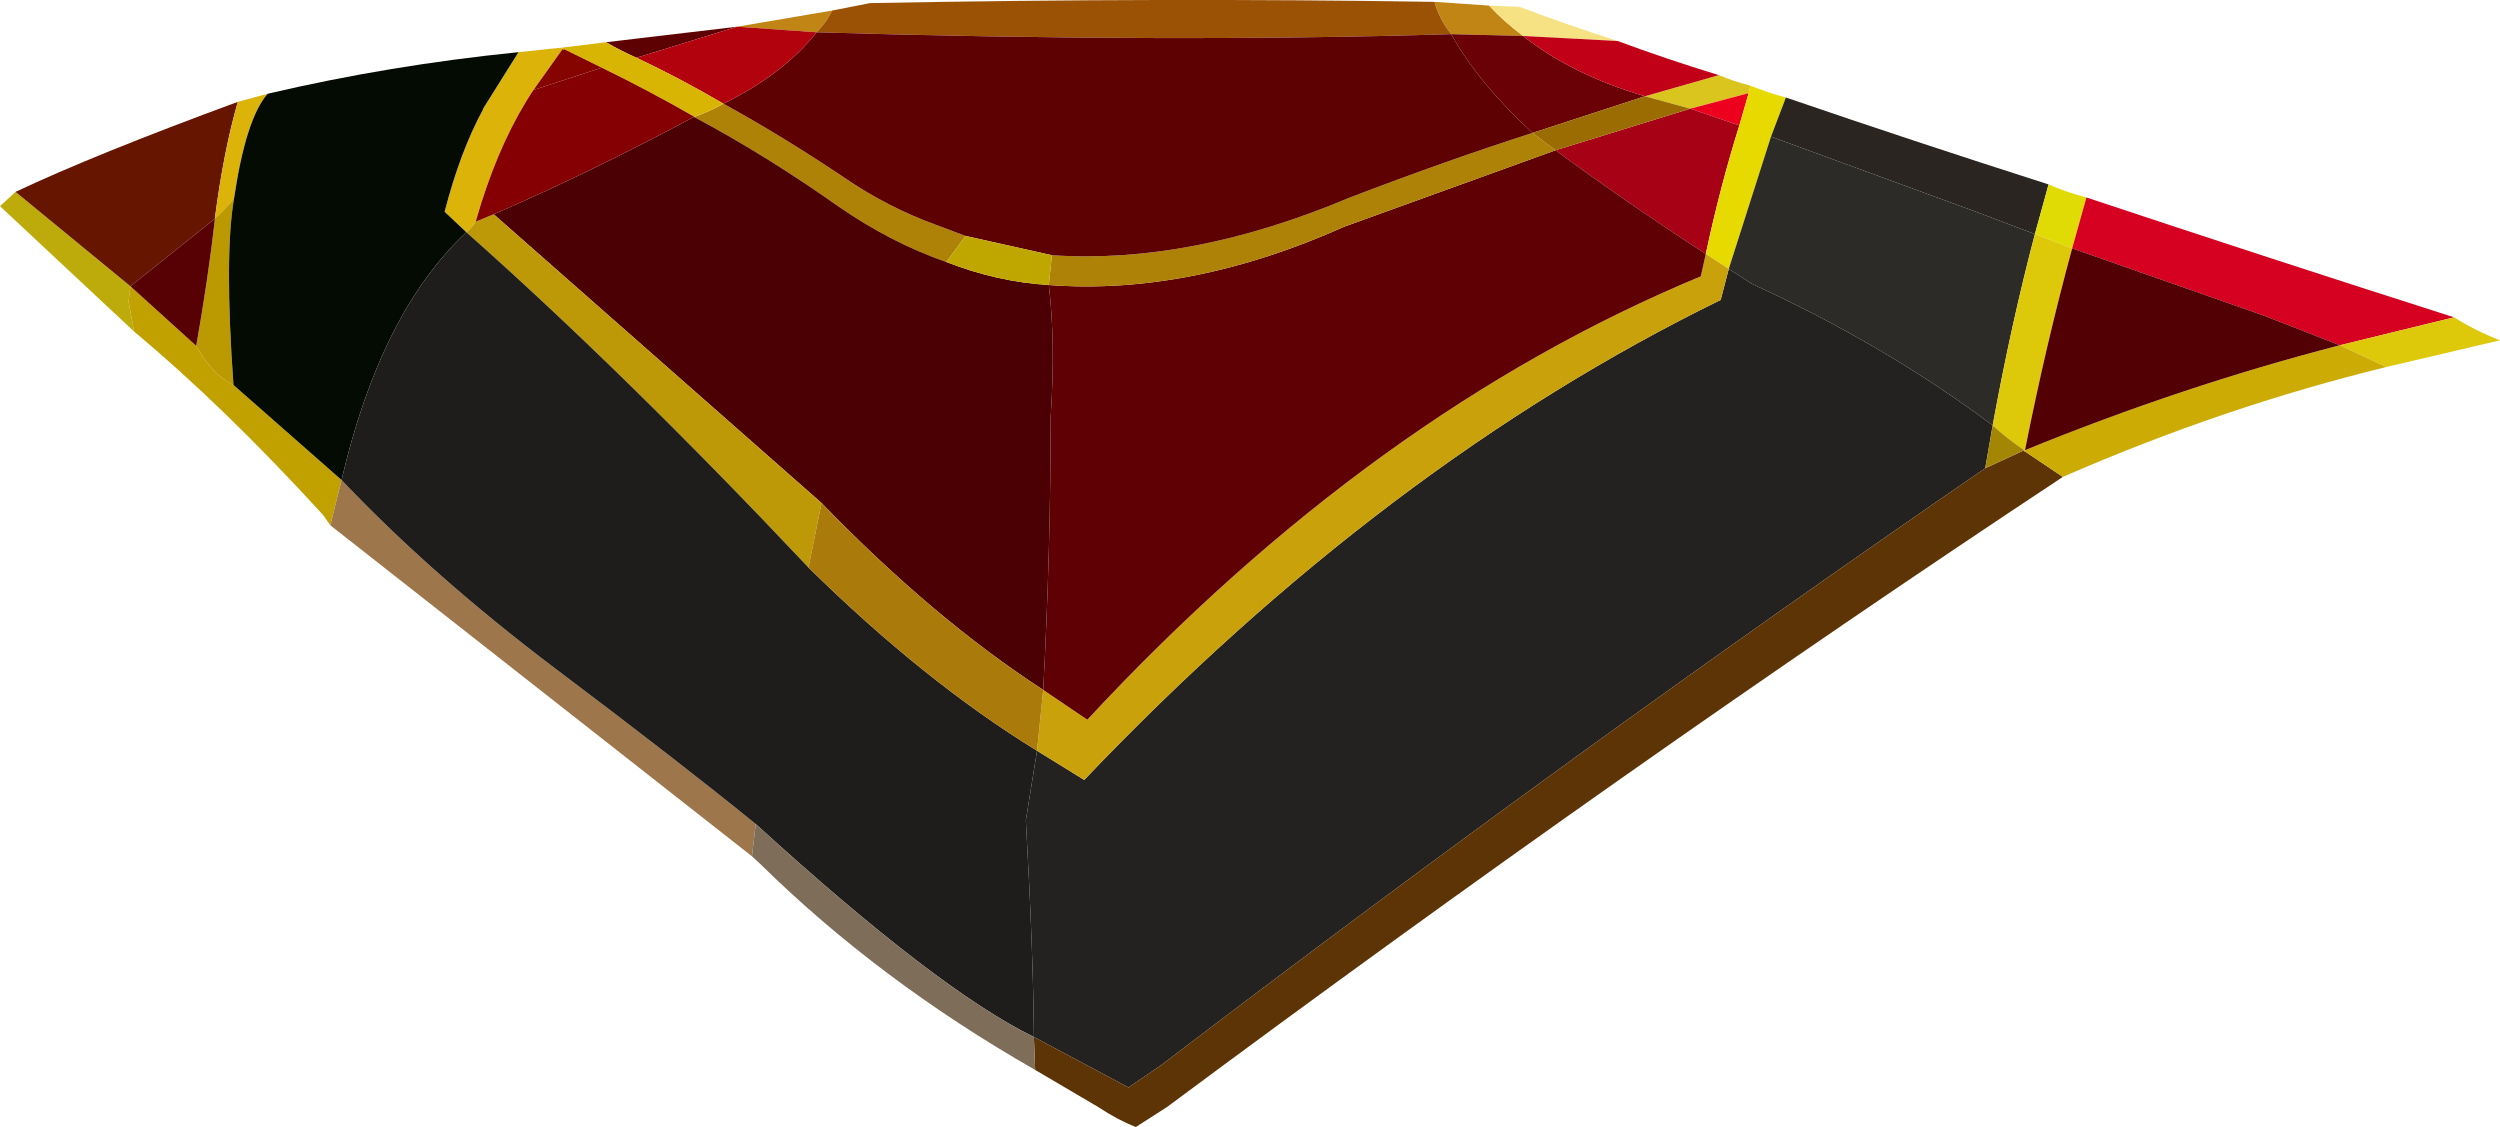
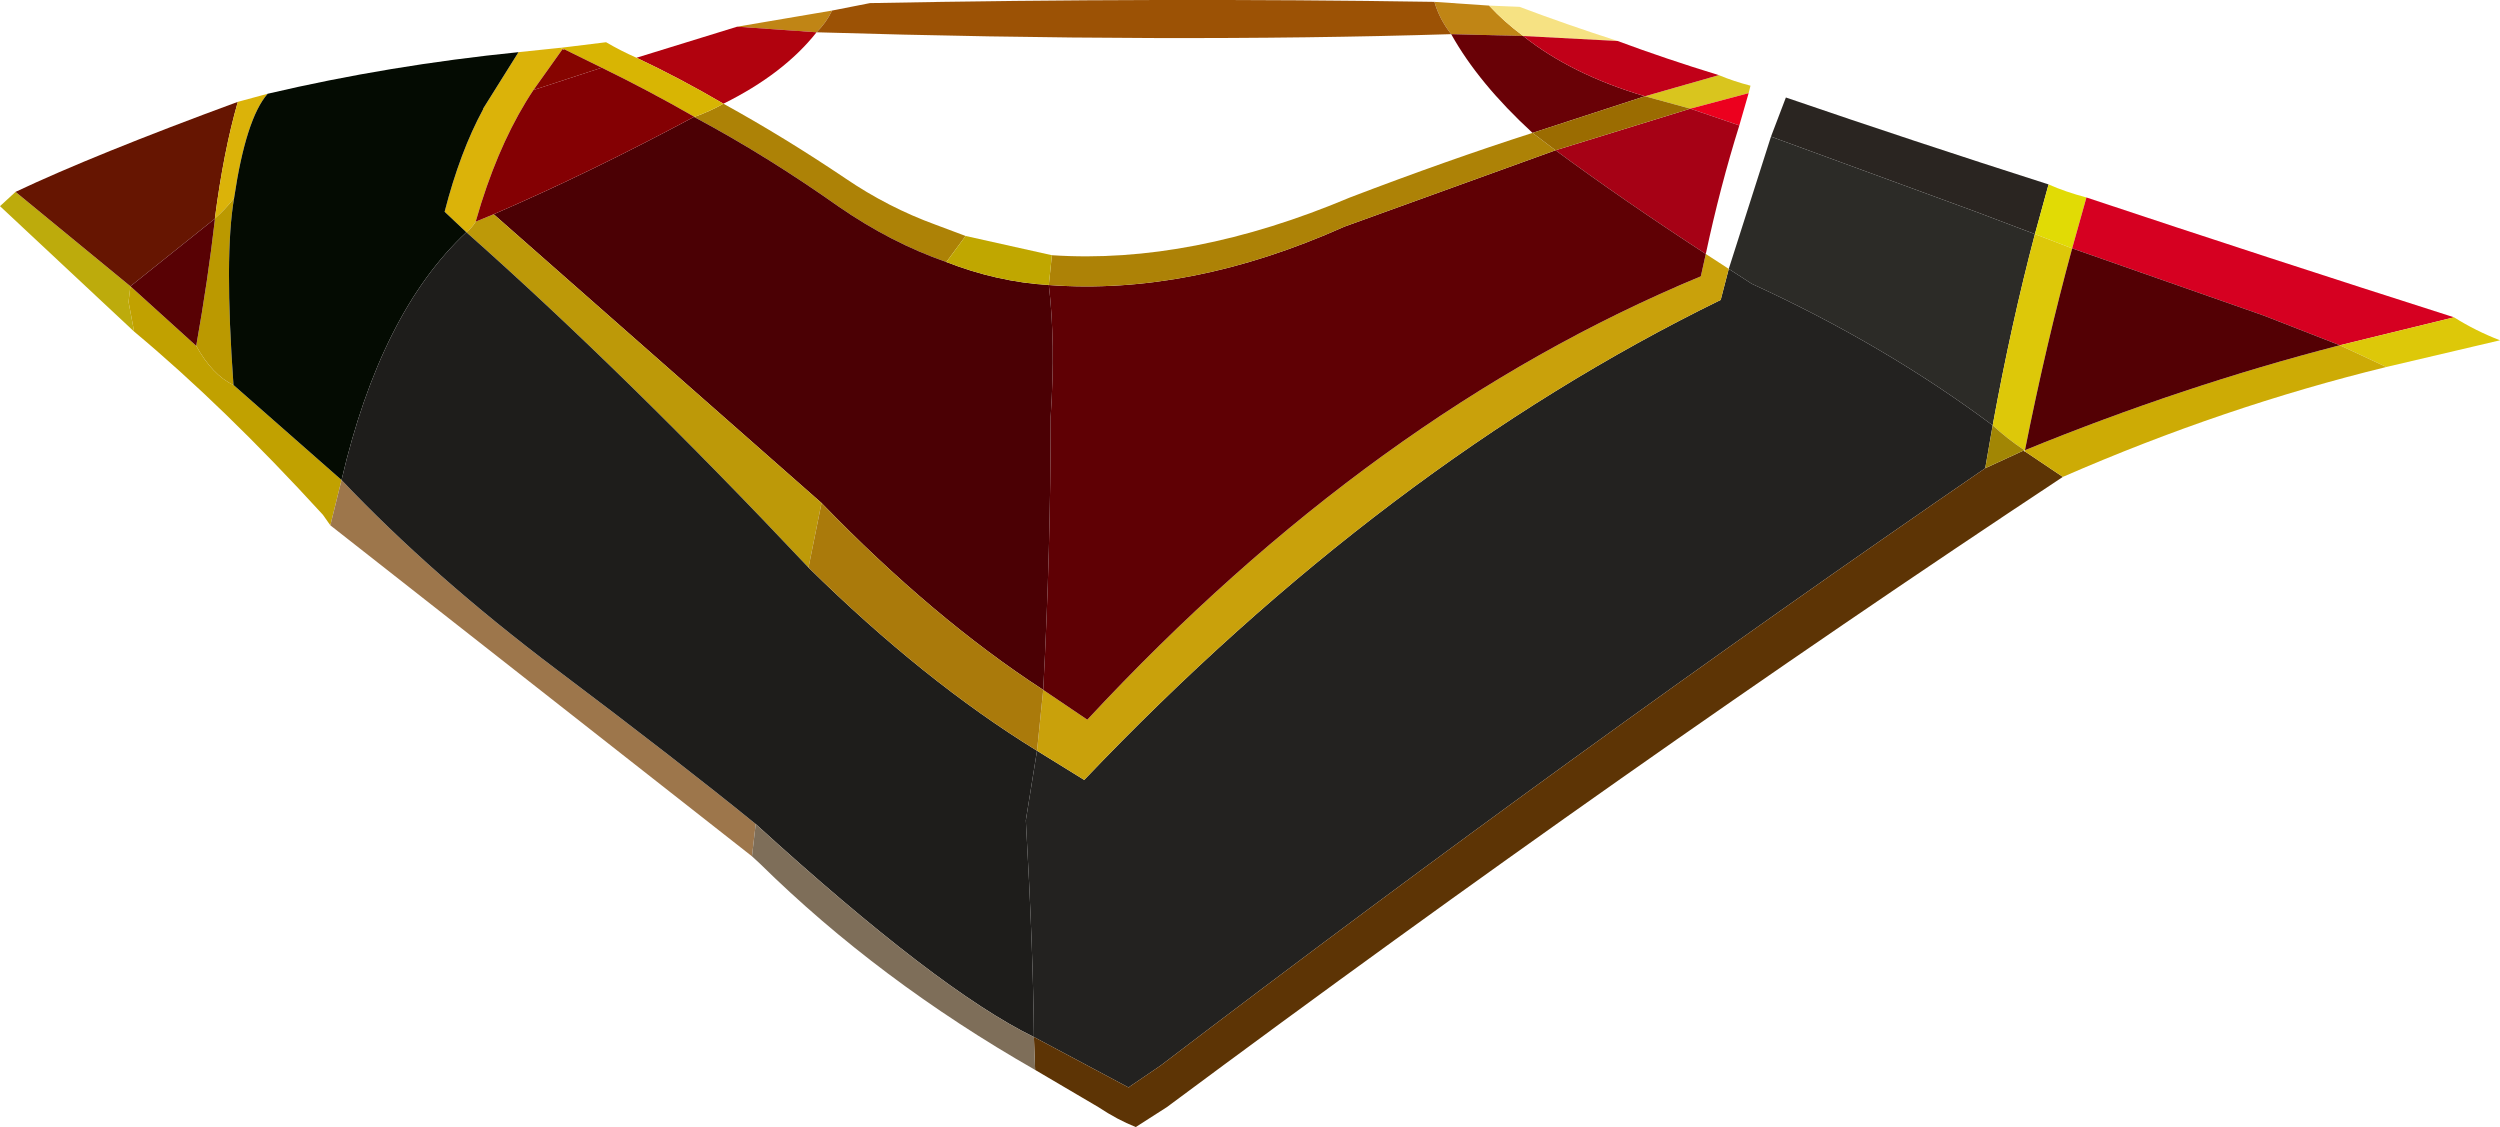
<svg xmlns="http://www.w3.org/2000/svg" height="90.75px" width="201.3px">
  <g transform="matrix(1.0, 0.0, 0.0, 1.0, 101.05, 90.1)">
    <path d="M39.9 -83.2 L39.75 -82.6 35.05 -81.35 31.4 -82.35 37.35 -84.05 Q38.55 -83.55 39.9 -83.2" fill="#d9c51e" fill-rule="evenodd" stroke="none" />
    <path d="M39.75 -82.6 L39.0 -80.0 35.05 -81.35 39.75 -82.6 M-55.65 -86.1 Q-55.7 -86.05 -55.75 -86.15 L-55.8 -86.2 -55.65 -86.1" fill="#ec001e" fill-rule="evenodd" stroke="none" />
    <path d="M39.0 -80.0 Q37.45 -75.05 36.3 -69.65 29.55 -74.05 24.2 -78.0 L35.05 -81.35 39.0 -80.0" fill="#a60115" fill-rule="evenodd" stroke="none" />
-     <path d="M42.75 -82.25 L41.55 -79.1 38.15 -68.45 36.3 -69.65 Q37.45 -75.05 39.0 -80.0 L39.75 -82.6 39.9 -83.2 Q41.25 -82.65 42.75 -82.25 M62.0 -53.75 Q61.9 -53.7 61.95 -53.85 L62.0 -53.85 62.0 -53.75" fill="#e6da01" fill-rule="evenodd" stroke="none" />
    <path d="M41.55 -79.1 L42.75 -82.25 Q52.95 -78.75 63.9 -75.25 L62.8 -71.25 58.05 -73.05 41.55 -79.1" fill="#2a2521" fill-rule="evenodd" stroke="none" />
    <path d="M38.15 -68.45 L41.55 -79.1 58.05 -73.05 62.8 -71.25 Q60.9 -64.05 59.4 -55.85 50.7 -62.35 40.0 -67.25 L38.15 -68.45" fill="#2c2b27" fill-rule="evenodd" stroke="none" />
    <path d="M59.4 -55.85 L58.8 -52.4 Q25.8 -29.75 -7.6 -4.3 L-10.1 -2.6 Q-10.15 -2.5 -10.2 -2.55 L-17.8 -6.6 Q-17.85 -13.45 -18.45 -24.05 L-17.55 -29.65 -13.75 -27.3 Q10.5 -52.75 37.5 -65.95 L38.15 -68.45 40.0 -67.25 Q50.7 -62.35 59.4 -55.85" fill="#232220" fill-rule="evenodd" stroke="none" />
    <path d="M36.3 -69.65 L38.15 -68.45 37.5 -65.95 Q10.5 -52.75 -13.75 -27.3 L-17.55 -29.65 -17.05 -34.55 -13.5 -32.15 Q9.5 -56.9 35.9 -67.85 L36.3 -69.65" fill="#c9a10b" fill-rule="evenodd" stroke="none" />
    <path d="M36.3 -69.65 L35.9 -67.85 Q9.5 -56.9 -13.5 -32.15 L-17.05 -34.55 Q-16.45 -45.85 -16.45 -56.55 -16.05 -62.55 -16.6 -67.15 -5.2 -66.3 7.2 -71.85 L24.2 -78.0 Q29.55 -74.05 36.3 -69.65" fill="#5f0004" fill-rule="evenodd" stroke="none" />
    <path d="M62.8 -71.25 L63.9 -75.25 Q65.25 -74.65 66.95 -74.2 L65.8 -70.1 62.8 -71.25" fill="#e1db05" fill-rule="evenodd" stroke="none" />
    <path d="M65.8 -70.1 L66.95 -74.2 Q81.35 -69.4 96.55 -64.55 L87.35 -62.3 81.2 -64.7 65.8 -70.1" fill="#d60021" fill-rule="evenodd" stroke="none" />
    <path d="M61.95 -53.85 Q60.6 -54.75 59.4 -55.85 60.9 -64.05 62.8 -71.25 L65.8 -70.1 Q63.7 -62.4 62.0 -53.85 L61.95 -53.85 M91.1 -60.55 L87.35 -62.3 96.55 -64.55 Q98.3 -63.45 100.25 -62.7 L91.1 -60.55" fill="#ddc809" fill-rule="evenodd" stroke="none" />
    <path d="M18.85 -89.65 Q20.05 -88.35 21.6 -87.2 L15.8 -87.35 Q14.85 -88.55 14.45 -89.95 L18.85 -89.65 M-34.05 -89.25 Q-34.5 -88.3 -35.3 -87.5 L-41.7 -87.95 -34.05 -89.25" fill="#c08515" fill-rule="evenodd" stroke="none" />
    <path d="M15.8 -87.35 Q-6.85 -86.65 -35.3 -87.5 -34.5 -88.3 -34.05 -89.25 L-31.0 -89.85 Q-7.5 -90.3 14.45 -89.95 14.85 -88.55 15.8 -87.35" fill="#9c5205" fill-rule="evenodd" stroke="none" />
    <path d="M31.4 -82.35 L22.35 -79.4 Q18.0 -83.4 15.8 -87.35 L21.6 -87.2 Q25.5 -84.1 31.4 -82.35" fill="#690106" fill-rule="evenodd" stroke="none" />
    <path d="M18.85 -89.65 L21.3 -89.55 Q25.15 -88.1 29.2 -86.8 L21.6 -87.2 Q20.05 -88.35 18.85 -89.65" fill="#f6e283" fill-rule="evenodd" stroke="none" />
    <path d="M22.35 -79.4 L24.2 -78.0 7.2 -71.85 Q-5.2 -66.3 -16.6 -67.15 L-16.35 -69.55 Q-5.15 -68.8 7.65 -74.2 15.5 -77.2 22.35 -79.4 M-42.8 -81.75 Q-37.9 -79.05 -33.0 -75.75 -29.55 -73.4 -25.7 -72.0 L-23.3 -71.1 -24.85 -69.0 Q-29.3 -70.55 -33.5 -73.45 -39.3 -77.55 -45.1 -80.65 L-45.1 -80.7 Q-43.85 -81.15 -42.8 -81.75" fill="#ad8206" fill-rule="evenodd" stroke="none" />
    <path d="M24.2 -78.0 L22.35 -79.4 31.4 -82.35 35.05 -81.35 24.2 -78.0" fill="#9b6c01" fill-rule="evenodd" stroke="none" />
    <path d="M21.6 -87.2 L29.2 -86.8 Q33.1 -85.35 37.35 -84.05 L31.4 -82.35 Q25.5 -84.1 21.6 -87.2" fill="#c10018" fill-rule="evenodd" stroke="none" />
-     <path d="M15.8 -87.35 Q18.0 -83.4 22.35 -79.4 15.5 -77.2 7.65 -74.2 -5.15 -68.8 -16.35 -69.55 L-23.3 -71.1 -25.7 -72.0 Q-29.55 -73.4 -33.0 -75.75 -37.9 -79.05 -42.8 -81.75 -37.95 -84.15 -35.3 -87.5 -6.85 -86.65 15.8 -87.35 M-41.7 -87.95 L-49.8 -85.45 Q-51.05 -86.0 -52.25 -86.7 L-41.7 -87.95" fill="#5e0103" fill-rule="evenodd" stroke="none" />
    <path d="M58.8 -52.4 L61.95 -53.85 Q61.9 -53.7 62.0 -53.75 L65.05 -51.7 Q29.9 -28.45 -7.1 -0.95 L-9.6 0.65 Q-11.1 0.05 -12.6 -0.95 L-17.7 -3.95 -17.8 -6.6 -10.2 -2.55 Q-10.15 -2.5 -10.1 -2.6 L-7.6 -4.3 Q25.8 -29.75 58.8 -52.4" fill="#5d3405" fill-rule="evenodd" stroke="none" />
    <path d="M62.0 -53.75 L62.0 -53.85 Q74.6 -59.0 87.35 -62.3 L91.1 -60.55 Q78.0 -57.35 65.05 -51.7 L62.0 -53.75" fill="#cdab05" fill-rule="evenodd" stroke="none" />
    <path d="M62.0 -53.85 Q63.7 -62.4 65.8 -70.1 L81.2 -64.7 87.35 -62.3 Q74.6 -59.0 62.0 -53.85" fill="#530004" fill-rule="evenodd" stroke="none" />
    <path d="M-99.8 -74.65 L-90.55 -67.05 -90.7 -65.8 -90.25 -63.4 -101.05 -73.5 -99.8 -74.65" fill="#bdab0c" fill-rule="evenodd" stroke="none" />
    <path d="M-99.8 -74.65 Q-93.45 -77.65 -81.9 -81.9 -83.05 -77.9 -83.75 -72.5 L-83.75 -72.45 -83.8 -72.45 -90.55 -67.05 -99.8 -74.65" fill="#661501" fill-rule="evenodd" stroke="none" />
    <path d="M-90.25 -63.4 L-90.7 -65.8 -90.55 -67.05 -85.25 -62.25 Q-83.95 -59.9 -82.25 -59.1 L-73.55 -51.45 -74.45 -47.8 -75.05 -48.65 Q-83.05 -57.4 -90.25 -63.4" fill="#c1a100" fill-rule="evenodd" stroke="none" />
    <path d="M-35.3 -87.5 Q-37.95 -84.15 -42.8 -81.75 -46.3 -83.8 -49.8 -85.45 L-41.7 -87.95 -35.3 -87.5" fill="#b1020e" fill-rule="evenodd" stroke="none" />
    <path d="M-45.1 -80.65 Q-39.3 -77.55 -33.5 -73.45 -29.3 -70.55 -24.85 -69.0 -20.75 -67.4 -16.6 -67.15 -16.05 -62.55 -16.45 -56.55 -16.45 -45.85 -17.05 -34.55 -25.9 -40.3 -34.9 -49.6 L-61.3 -72.85 Q-53.55 -76.2 -45.15 -80.7 L-45.1 -80.65" fill="#4b0004" fill-rule="evenodd" stroke="none" />
    <path d="M-49.8 -85.45 Q-46.3 -83.8 -42.8 -81.75 -43.85 -81.15 -45.1 -80.7 L-45.1 -80.65 -45.15 -80.7 Q-48.8 -82.8 -52.6 -84.65 L-55.65 -86.15 -55.65 -86.1 -55.8 -86.2 -55.95 -86.25 -55.9 -86.25 -52.25 -86.7 Q-51.05 -86.0 -49.8 -85.45" fill="#d8b503" fill-rule="evenodd" stroke="none" />
    <path d="M-83.75 -72.5 Q-83.05 -77.9 -81.9 -81.9 L-79.5 -82.55 Q-81.25 -80.55 -82.2 -74.15 -82.9 -73.25 -83.75 -72.5 M-59.3 -85.9 L-55.95 -86.25 -55.8 -86.2 -55.75 -86.15 -58.1 -82.85 Q-60.6 -79.1 -62.3 -73.75 L-62.75 -72.25 Q-63.05 -71.75 -63.5 -71.4 L-65.25 -73.05 Q-64.0 -77.9 -62.15 -81.3 L-62.15 -81.35 -59.3 -85.9" fill="#dbb309" fill-rule="evenodd" stroke="none" />
    <path d="M-83.75 -72.45 L-83.75 -72.5 Q-82.9 -73.25 -82.2 -74.15 -83.0 -69.55 -82.25 -59.1 -83.95 -59.9 -85.25 -62.25 -84.3 -67.6 -83.75 -72.4 L-83.75 -72.45" fill="#bb9900" fill-rule="evenodd" stroke="none" />
    <path d="M-63.5 -71.4 Q-70.4 -64.95 -73.55 -51.45 L-82.25 -59.1 Q-83.0 -69.55 -82.2 -74.15 -81.25 -80.55 -79.5 -82.55 -69.7 -84.85 -59.3 -85.9 L-62.15 -81.35 -62.15 -81.3 Q-64.0 -77.9 -65.25 -73.05 L-63.5 -71.4" fill="#040b02" fill-rule="evenodd" stroke="none" />
    <path d="M-90.55 -67.05 L-83.8 -72.45 -83.75 -72.45 -83.75 -72.4 Q-84.3 -67.6 -85.25 -62.25 L-90.55 -67.05" fill="#580104" fill-rule="evenodd" stroke="none" />
    <path d="M-35.95 -44.4 Q-50.75 -60.1 -63.5 -71.4 -63.05 -71.75 -62.75 -72.25 L-61.3 -72.85 -34.9 -49.6 -35.95 -44.4" fill="#bd9908" fill-rule="evenodd" stroke="none" />
    <path d="M-58.1 -82.85 L-52.6 -84.65 Q-48.8 -82.8 -45.15 -80.7 -53.55 -76.2 -61.3 -72.85 L-62.75 -72.25 -62.3 -73.75 Q-60.6 -79.1 -58.1 -82.85" fill="#840003" fill-rule="evenodd" stroke="none" />
    <path d="M-73.55 -51.45 Q-66.2 -43.7 -56.25 -36.2 -46.35 -28.75 -40.2 -23.75 L-40.5 -21.15 -74.45 -47.8 -73.55 -51.45" fill="#9d764b" fill-rule="evenodd" stroke="none" />
    <path d="M-17.55 -29.65 L-18.45 -24.05 Q-17.85 -13.45 -17.8 -6.6 -25.5 -10.35 -40.2 -23.75 -46.35 -28.75 -56.25 -36.2 -66.2 -43.7 -73.55 -51.45 -70.4 -64.95 -63.5 -71.4 -50.75 -60.1 -35.95 -44.4 -26.65 -35.25 -17.55 -29.65" fill="#1e1d1b" fill-rule="evenodd" stroke="none" />
    <path d="M-17.05 -34.55 L-17.55 -29.65 Q-26.65 -35.25 -35.95 -44.4 L-34.9 -49.6 Q-25.9 -40.3 -17.05 -34.55" fill="#aa7a0b" fill-rule="evenodd" stroke="none" />
    <path d="M-40.2 -23.75 Q-25.5 -10.35 -17.8 -6.6 L-17.7 -3.95 Q-30.3 -11.15 -39.85 -20.55 L-40.5 -21.15 -40.2 -23.75" fill="#7e6e59" fill-rule="evenodd" stroke="none" />
    <path d="M-55.65 -86.1 L-55.65 -86.15 -52.6 -84.65 -58.1 -82.85 -55.75 -86.15 Q-55.7 -86.05 -55.65 -86.1" fill="#860400" fill-rule="evenodd" stroke="none" />
    <path d="M-23.3 -71.1 L-16.35 -69.55 -16.6 -67.15 Q-20.75 -67.4 -24.85 -69.0 L-23.3 -71.1" fill="#c0a700" fill-rule="evenodd" stroke="none" />
    <path d="M58.8 -52.4 L59.4 -55.85 Q60.6 -54.75 61.95 -53.85 L58.8 -52.4" fill="#a28604" fill-rule="evenodd" stroke="none" />
  </g>
</svg>